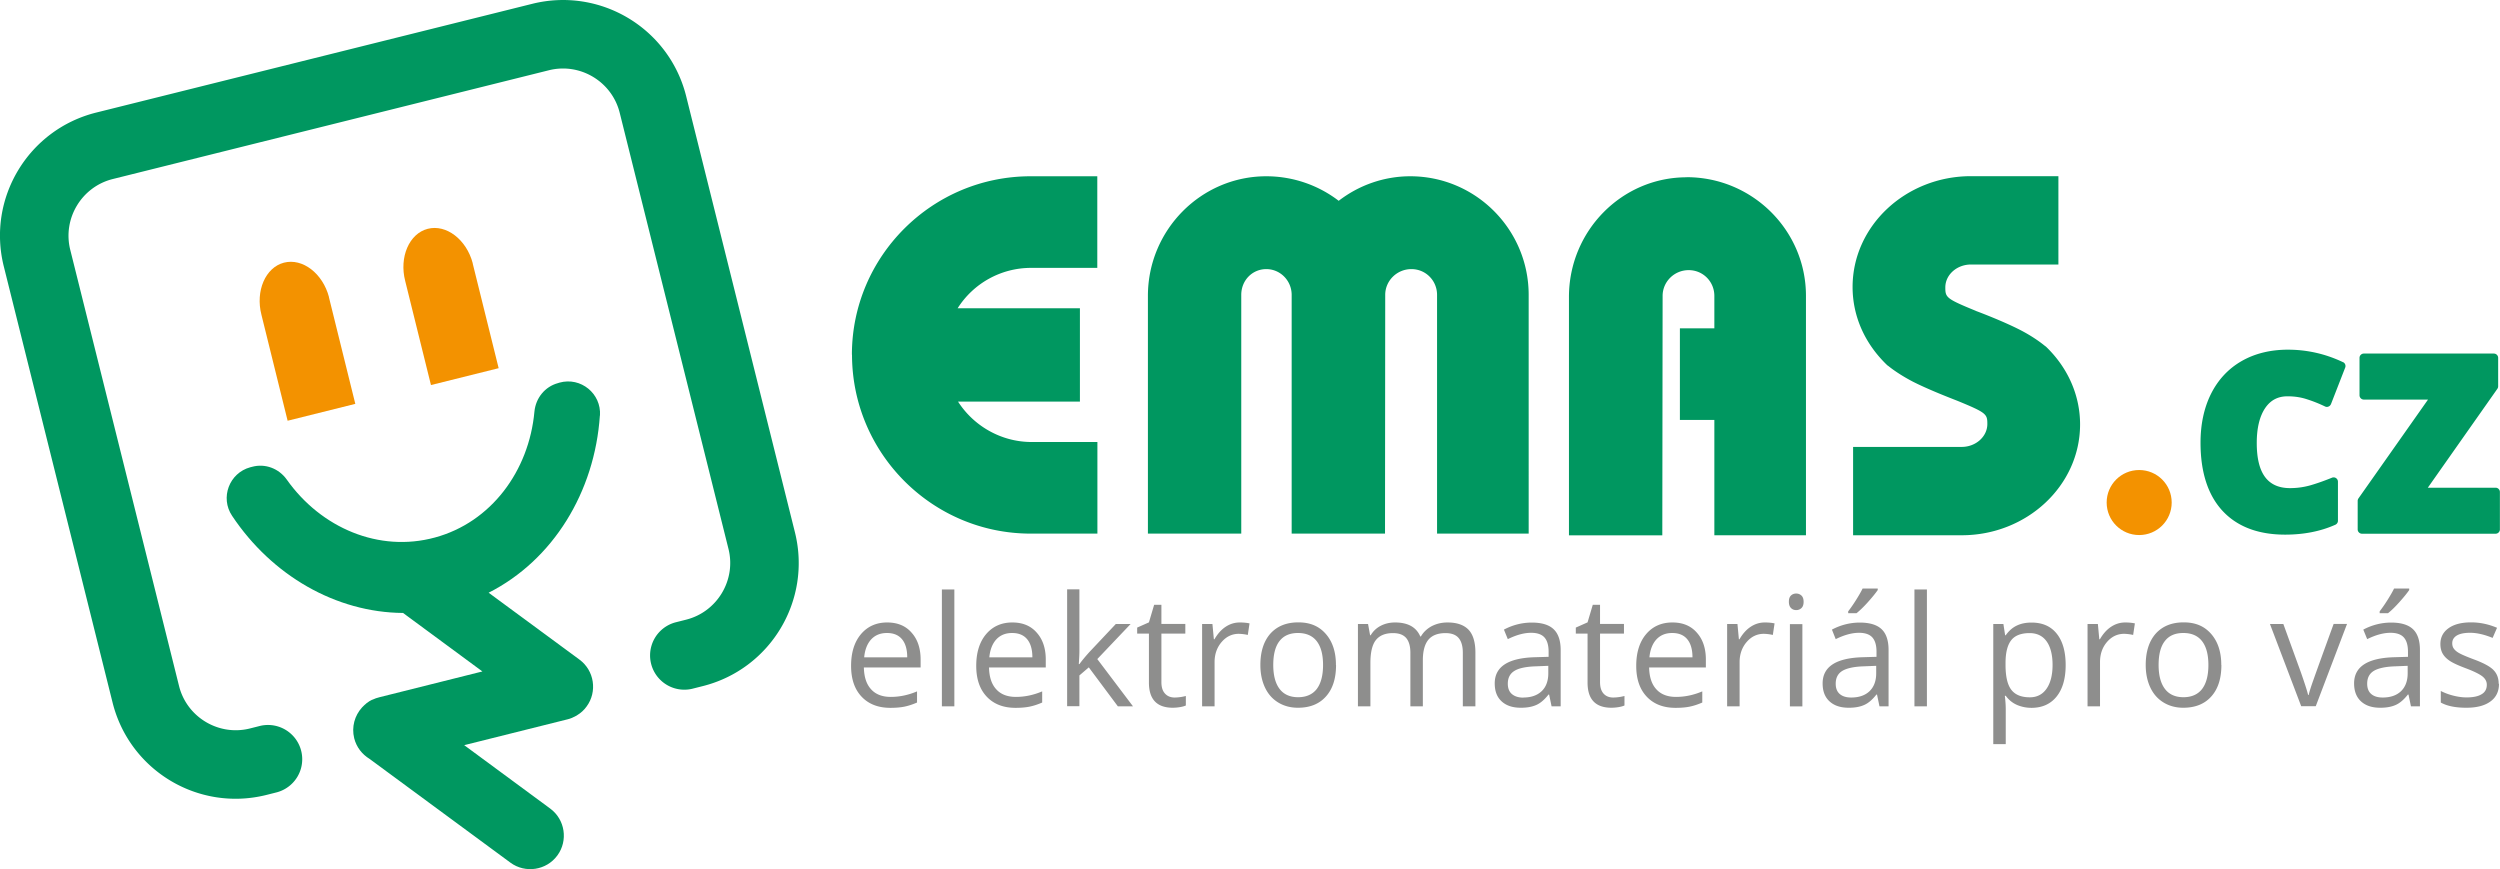
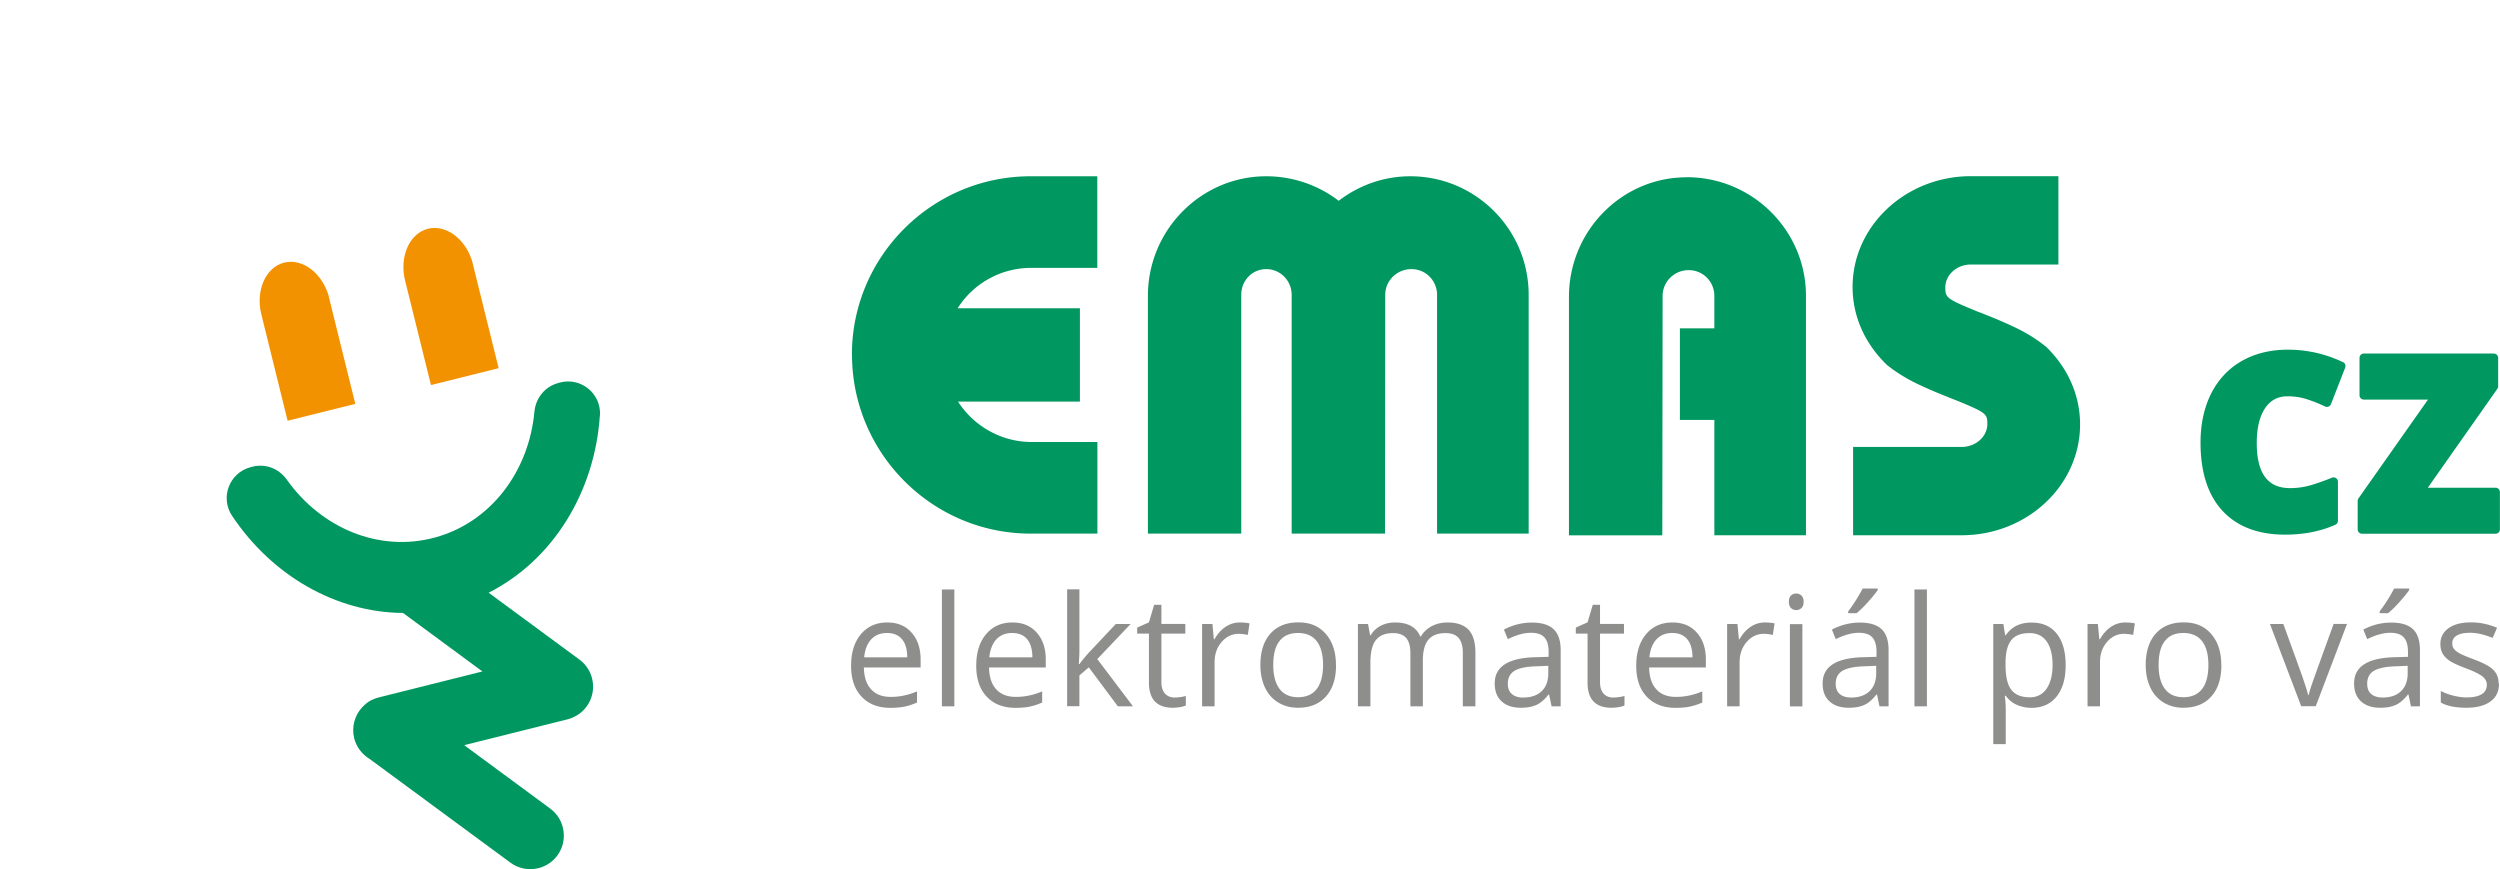
<svg xmlns="http://www.w3.org/2000/svg" viewBox="0 0 244.51 84.99">
  <defs>
    <style>.uuid-5579790a-be4c-44cf-a7e0-4a581d48cbbe{fill:#f39200;fill-rule:evenodd}.uuid-6f30f31f-c51b-4252-b10e-a694e9ff07f8{fill-rule:evenodd}.uuid-6f30f31f-c51b-4252-b10e-a694e9ff07f8,.uuid-c5655cdf-df5c-43cf-952c-1642f93f0184{fill:#009760}.uuid-aa21815b-aa90-4af3-81fd-b94b520b7b94{fill:#8e8e8d}</style>
  </defs>
  <g id="uuid-03617c63-8cd9-4478-a55e-59a329a341c6">
    <path d="M137.93 17.24c-2.53 0-4.99.85-7 2.4-2.02-1.55-4.51-2.4-7.08-2.4-6.38 0-11.58 5.25-11.58 11.7v23.25h9.13V28.84c0-1.42 1.08-2.52 2.45-2.52s2.48 1.13 2.48 2.52v23.35h9.13l.02-23.35c0-1.39 1.15-2.52 2.56-2.52s2.51 1.13 2.51 2.52v23.35h8.96V28.84c0-6.4-5.19-11.6-11.58-11.6M83.33 34.68c0 9.65 7.84 17.51 17.48 17.51h6.52v-8.96h-6.44c-2.91 0-5.63-1.52-7.19-3.95h11.92v-9.13H93.66a8.492 8.492 0 0 1 7.17-3.95h6.49v-8.96h-6.52c-9.64 0-17.48 7.83-17.48 17.45M200.11 33.91l-.16-.12c-.38-.31-1.2-.92-2.41-1.54-1.55-.79-3.67-1.61-4.24-1.82l-.11-.05c-2.85-1.17-2.93-1.29-2.93-2.27 0-1.24 1.13-2.24 2.51-2.24h8.55v-8.64h-8.55c-6.38 0-11.58 4.86-11.58 10.84 0 2.84 1.18 5.54 3.4 7.66l.09.06c.38.31 1.2.91 2.41 1.54 1.42.72 3.32 1.47 4.35 1.87 2.85 1.17 2.93 1.3 2.93 2.27 0 1.23-1.13 2.24-2.51 2.24h-10.62v8.64h10.62c6.38 0 11.58-4.86 11.58-10.84 0-2.83-1.18-5.53-3.33-7.6M164.96 17.34c-6.35 0-11.51 5.25-11.51 11.7v23.32h9.13l.03-23.42c0-1.39 1.14-2.52 2.55-2.52s2.51 1.13 2.51 2.52v3.17h-3.37v8.96h3.37v11.28h8.96V28.93c0-6.4-5.24-11.6-11.67-11.6" class="uuid-c5655cdf-df5c-43cf-952c-1642f93f0184" />
    <path d="M87.09 69.23c-1.19 0-2.13-.36-2.82-1.09-.69-.73-1.03-1.73-1.03-3.02s.32-2.33.96-3.09c.64-.76 1.5-1.15 2.57-1.15 1.01 0 1.81.33 2.39 1 .59.66.88 1.54.88 2.63v.77h-5.55c.02.95.26 1.66.72 2.15.45.49 1.09.73 1.91.73.87 0 1.72-.18 2.57-.54v1.09c-.43.19-.84.32-1.22.4-.39.08-.85.12-1.39.12m-.33-7.32c-.65 0-1.16.21-1.55.63-.38.42-.61 1-.68 1.75h4.21c0-.77-.17-1.36-.51-1.77-.34-.41-.83-.61-1.47-.61M92.12 57.65h1.22v11.43h-1.22zM99.33 69.23c-1.19 0-2.13-.36-2.82-1.09-.69-.73-1.03-1.73-1.03-3.02s.32-2.33.96-3.09c.64-.76 1.5-1.15 2.57-1.15 1.01 0 1.81.33 2.39 1 .59.66.88 1.54.88 2.63v.77h-5.55c.02.95.26 1.66.72 2.15.45.49 1.09.73 1.91.73.87 0 1.72-.18 2.57-.54v1.09c-.43.19-.84.32-1.22.4-.39.08-.85.12-1.39.12m-.33-7.32c-.65 0-1.16.21-1.55.63-.38.42-.61 1-.68 1.75h4.21c0-.77-.17-1.36-.51-1.77-.34-.41-.83-.61-1.47-.61M105.57 64.96c.21-.3.53-.69.96-1.17l2.6-2.76h1.45l-3.26 3.43 3.49 4.62h-1.48l-2.84-3.81-.92.79v3.01h-1.2V57.64h1.2v6.06c0 .27-.02.69-.06 1.25h.06ZM114.87 68.22c.22 0 .42-.02.63-.05.2-.03.36-.07.48-.1V69c-.13.06-.33.12-.58.16a4.6 4.6 0 0 1-.69.06c-1.56 0-2.34-.82-2.34-2.46v-4.79h-1.15v-.59l1.15-.51.51-1.72h.71v1.87h2.34v.95h-2.34v4.74c0 .49.11.86.35 1.12.23.26.55.39.95.39M121.25 60.88c.36 0 .68.03.96.09l-.17 1.13a4.39 4.39 0 0 0-.88-.11c-.65 0-1.21.26-1.67.79-.46.53-.7 1.19-.7 1.98v4.32h-1.22v-8.05h1.01l.14 1.49h.06c.3-.52.66-.93 1.08-1.21.42-.28.88-.43 1.39-.43M130.67 65.05c0 1.31-.33 2.34-.99 3.07-.66.74-1.57 1.1-2.74 1.1-.72 0-1.36-.17-1.92-.51-.56-.34-.99-.82-1.29-1.45-.3-.63-.46-1.37-.46-2.22 0-1.31.33-2.33.98-3.07.66-.73 1.57-1.1 2.73-1.1s2.02.37 2.68 1.12c.66.75 1 1.76 1 3.04m-6.13 0c0 1.03.21 1.81.62 2.35.41.54 1.02.81 1.81.81s1.41-.27 1.82-.8c.41-.54.62-1.32.62-2.35s-.21-1.8-.62-2.33c-.41-.53-1.03-.8-1.83-.8s-1.4.26-1.81.79c-.41.52-.61 1.31-.61 2.34M143.07 69.08v-5.24c0-.64-.14-1.12-.41-1.44-.27-.32-.7-.48-1.28-.48-.76 0-1.32.22-1.68.65-.36.44-.54 1.11-.54 2.01v4.5h-1.22v-5.24c0-.64-.14-1.12-.41-1.44-.28-.32-.7-.48-1.29-.48-.76 0-1.32.23-1.68.69-.36.46-.53 1.21-.53 2.25v4.22h-1.22v-8.05h.99l.2 1.1h.06c.23-.39.55-.7.97-.92.42-.22.89-.33 1.41-.33 1.26 0 2.08.46 2.47 1.37h.06c.24-.42.59-.75 1.04-1 .46-.24.97-.37 1.56-.37.91 0 1.59.23 2.05.7.45.47.68 1.22.68 2.25v5.25h-1.22ZM151.75 69.08l-.24-1.15h-.06c-.4.51-.8.85-1.2 1.02-.4.18-.9.27-1.5.27-.8 0-1.42-.2-1.88-.62s-.68-1-.68-1.76c0-1.63 1.3-2.48 3.9-2.56l1.37-.04v-.5c0-.63-.14-1.1-.41-1.4-.27-.3-.71-.45-1.3-.45-.67 0-1.43.2-2.28.62l-.38-.93a5.759 5.759 0 0 1 2.72-.69c.96 0 1.67.21 2.13.64.46.43.7 1.11.7 2.05v5.5h-.9Zm-2.76-.86c.76 0 1.36-.21 1.79-.62s.65-1 .65-1.75v-.73l-1.22.05c-.97.03-1.67.18-2.1.45-.43.27-.64.68-.64 1.25 0 .44.13.78.4 1.01.27.23.64.35 1.12.35M157.77 68.22c.22 0 .42-.02.63-.05.2-.03.36-.07.48-.1V69c-.13.06-.33.12-.58.16a4.6 4.6 0 0 1-.69.06c-1.56 0-2.34-.82-2.34-2.46v-4.79h-1.15v-.59l1.15-.51.51-1.72h.71v1.87h2.34v.95h-2.34v4.74c0 .49.11.86.34 1.12.23.26.55.39.95.39M163.88 69.23c-1.19 0-2.13-.36-2.82-1.09-.69-.73-1.03-1.73-1.03-3.02s.32-2.33.96-3.09c.64-.76 1.5-1.15 2.58-1.15 1.01 0 1.81.33 2.39 1 .59.66.88 1.54.88 2.63v.77h-5.55c.02.95.26 1.66.72 2.15.45.49 1.09.73 1.91.73.87 0 1.72-.18 2.57-.54v1.09c-.43.19-.84.32-1.22.4-.38.08-.85.12-1.39.12m-.33-7.32c-.65 0-1.16.21-1.55.63-.38.42-.61 1-.68 1.75h4.21c0-.77-.17-1.36-.51-1.77-.34-.41-.83-.61-1.47-.61M172.6 60.88c.36 0 .68.03.96.09l-.17 1.13a4.39 4.39 0 0 0-.88-.11c-.65 0-1.21.26-1.67.79-.46.53-.7 1.19-.7 1.98v4.32h-1.22v-8.05h1.01l.14 1.49h.06c.3-.52.66-.93 1.08-1.21.42-.28.88-.43 1.39-.43M174.96 58.85c0-.28.07-.48.21-.61.14-.13.31-.19.51-.19s.37.07.51.2.21.34.21.61-.07.48-.21.61c-.14.13-.31.2-.51.2-.21 0-.38-.07-.51-.2-.14-.14-.21-.34-.21-.61m1.32 10.23h-1.22v-8.05h1.22v8.05ZM183.82 69.08l-.24-1.15h-.06c-.4.51-.8.85-1.2 1.02-.4.18-.9.27-1.5.27-.8 0-1.42-.2-1.88-.62s-.68-1-.68-1.76c0-1.63 1.3-2.48 3.9-2.56l1.37-.04v-.5c0-.63-.14-1.1-.41-1.4-.27-.3-.71-.45-1.3-.45-.67 0-1.43.2-2.28.62l-.37-.93a5.759 5.759 0 0 1 2.72-.69c.96 0 1.67.21 2.13.64.46.43.69 1.11.69 2.05v5.5h-.9Zm-2.76-.86c.76 0 1.36-.21 1.79-.62.43-.42.65-1 .65-1.75v-.73l-1.22.05c-.97.03-1.67.19-2.1.45-.43.27-.64.68-.64 1.25 0 .44.13.78.4 1.01.27.23.64.34 1.12.34m-.29-8.44c.23-.3.49-.67.76-1.1.27-.43.49-.81.64-1.12h1.48v.15c-.22.32-.54.71-.96 1.18-.42.47-.8.83-1.11 1.08h-.82v-.18ZM187.24 57.65h1.22v11.43h-1.22zM198.7 69.23c-.52 0-1-.1-1.44-.29-.43-.19-.8-.49-1.09-.89h-.09c.06.47.09.92.09 1.34v3.39h-1.22V61.03h.99l.17 1.1h.06c.31-.44.68-.76 1.09-.95.42-.2.89-.29 1.43-.29 1.07 0 1.89.36 2.47 1.09.58.73.87 1.75.87 3.07s-.3 2.35-.89 3.08c-.59.73-1.41 1.1-2.46 1.1m-.18-7.31c-.82 0-1.42.23-1.78.68-.37.46-.56 1.18-.57 2.17v.27c0 1.13.19 1.94.57 2.43.38.49.98.73 1.81.73.69 0 1.24-.28 1.63-.84.39-.56.59-1.34.59-2.33s-.2-1.77-.59-2.31c-.39-.54-.95-.8-1.66-.8M207.84 60.88c.36 0 .68.03.96.09l-.17 1.13a4.39 4.39 0 0 0-.88-.11c-.65 0-1.21.26-1.67.79-.46.53-.69 1.19-.69 1.98v4.32h-1.22v-8.05h1.01l.14 1.49h.06c.3-.52.66-.93 1.08-1.21.42-.28.88-.43 1.39-.43M217.26 65.05c0 1.31-.33 2.34-.99 3.07-.66.74-1.58 1.1-2.74 1.1-.72 0-1.36-.17-1.92-.51-.56-.34-.99-.82-1.29-1.45-.3-.63-.46-1.37-.46-2.22 0-1.31.33-2.33.98-3.07.66-.73 1.57-1.1 2.73-1.1s2.02.37 2.68 1.12c.66.75 1 1.76 1 3.04m-6.13 0c0 1.03.21 1.81.62 2.35.41.54 1.02.81 1.81.81s1.41-.27 1.82-.8c.41-.54.62-1.32.62-2.35s-.21-1.8-.62-2.33-1.02-.8-1.83-.8-1.4.26-1.81.79c-.41.52-.61 1.31-.61 2.34M225.07 69.08l-3.06-8.05h1.31l1.73 4.77c.39 1.12.62 1.84.69 2.17h.06c.05-.26.22-.8.51-1.61.29-.82.93-2.59 1.93-5.34h1.31l-3.06 8.05h-1.42ZM235.8 69.08l-.24-1.15h-.06c-.4.51-.8.85-1.2 1.02-.4.18-.9.27-1.5.27-.8 0-1.42-.2-1.88-.62-.45-.41-.68-1-.68-1.76 0-1.63 1.3-2.48 3.9-2.56l1.37-.04v-.5c0-.63-.14-1.1-.41-1.4-.27-.3-.71-.45-1.3-.45-.67 0-1.43.2-2.28.62l-.38-.93a5.759 5.759 0 0 1 2.72-.69c.96 0 1.67.21 2.13.64s.69 1.11.69 2.05v5.5h-.9Zm-2.76-.86c.76 0 1.36-.21 1.79-.62.43-.42.65-1 .65-1.75v-.73l-1.22.05c-.97.03-1.67.19-2.1.45-.43.27-.64.68-.64 1.25 0 .44.13.78.4 1.01.27.23.64.34 1.12.34m-.29-8.44c.23-.3.49-.67.76-1.1.27-.43.49-.81.64-1.12h1.48v.15c-.22.32-.54.71-.96 1.18-.42.47-.79.83-1.11 1.08h-.82v-.18ZM244.41 66.88c0 .75-.28 1.33-.84 1.73-.56.41-1.34.61-2.35.61-1.07 0-1.9-.17-2.5-.51v-1.13c.39.2.8.35 1.24.46.44.11.87.17 1.28.17.64 0 1.13-.1 1.47-.31.34-.2.51-.51.51-.93 0-.31-.14-.58-.41-.8-.27-.22-.8-.49-1.59-.79-.75-.28-1.28-.52-1.6-.73-.32-.21-.55-.44-.71-.71-.15-.26-.23-.58-.23-.95 0-.66.27-1.17.8-1.55.53-.38 1.27-.57 2.2-.57.87 0 1.71.18 2.54.53l-.43.99c-.81-.33-1.54-.5-2.2-.5-.58 0-1.01.09-1.31.27-.29.18-.44.43-.44.75 0 .22.05.4.17.55.11.15.29.3.53.43.25.14.72.34 1.41.6.95.35 1.6.7 1.93 1.05.34.35.5.8.5 1.33" class="uuid-aa21815b-aa90-4af3-81fd-b94b520b7b94" />
-     <path d="M212.4 49.15c0 1.76-1.42 3.18-3.18 3.18s-3.18-1.42-3.18-3.18 1.42-3.18 3.18-3.18 3.18 1.42 3.18 3.18" style="fill:#f39200" />
    <path d="M229.15 35.42c-1.7-.81-3.51-1.22-5.38-1.22-1.73 0-3.25.38-4.54 1.12-1.3.75-2.3 1.83-2.99 3.21-.68 1.37-1.02 2.97-1.02 4.77 0 2.87.72 5.11 2.14 6.65 1.43 1.55 3.49 2.34 6.13 2.34 1.82 0 3.47-.32 4.92-.97.15-.07.25-.22.25-.38v-3.83a.42.42 0 0 0-.19-.35.417.417 0 0 0-.39-.04c-.69.28-1.38.53-2.06.73-.65.19-1.34.29-2.04.29-2.2 0-3.26-1.45-3.26-4.42 0-1.46.28-2.61.83-3.42.53-.77 1.24-1.14 2.18-1.14.66 0 1.29.09 1.87.28.6.19 1.21.43 1.81.72.11.05.23.05.33 0 .11-.04.19-.13.24-.24l1.39-3.57c.08-.2-.01-.44-.21-.53M244.09 47.7h-6.64l6.8-9.67c.05-.07.08-.16.08-.24V35c0-.23-.19-.42-.42-.42h-12.72c-.23 0-.42.19-.42.42v3.66c0 .23.19.42.42.42h6.28l-6.8 9.66c-.05.07-.08.16-.08.24v2.8c0 .23.19.42.42.42h13.07c.23 0 .42-.19.42-.42v-3.66c0-.23-.19-.42-.42-.42" class="uuid-c5655cdf-df5c-43cf-952c-1642f93f0184" />
    <path d="M32.18 29.07c-.61-2.33-2.59-3.85-4.41-3.38-1.81.47-2.8 2.77-2.2 5.1l2.56 10.36 6.62-1.65-2.58-10.43ZM46.24 25.76c-.61-2.33-2.59-3.85-4.41-3.38-1.81.47-2.8 2.77-2.2 5.1l2.52 10.18 6.62-1.65-2.54-10.25Z" class="uuid-5579790a-be4c-44cf-a7e0-4a581d48cbbe" />
-     <path d="M52.07.37 9.41 11.01C2.76 12.67-1.29 19.4.37 26.05l10.64 42.66c1.66 6.65 8.39 10.7 15.04 9.04l1.03-.26a3.35 3.35 0 0 0-1.62-6.5l-1.03.26c-3.05.76-6.16-1.11-6.92-4.16L6.87 24.43c-.76-3.05 1.11-6.16 4.16-6.92L53.69 6.87c3.05-.76 6.16 1.11 6.92 4.16l10.64 42.66c.76 3.05-1.11 6.16-4.16 6.92l-1.03.26a3.35 3.35 0 0 0 1.62 6.5l1.03-.26c6.65-1.66 10.69-8.39 9.04-15.04L67.11 9.41C65.45 2.76 58.72-1.28 52.07.37" class="uuid-6f30f31f-c51b-4252-b10e-a694e9ff07f8" />
    <path d="M58.68 40.64c.14-2.15-1.88-3.79-3.95-3.22l-.16.05c-1.28.35-2.17 1.46-2.3 2.78-.53 5.82-4.24 10.83-9.73 12.32-5.47 1.49-11.14-.93-14.49-5.66-.77-1.09-2.12-1.61-3.41-1.25l-.16.04c-2.06.56-2.97 2.98-1.78 4.75 3.89 5.84 10.15 9.45 16.72 9.5l7.76 5.72-10.06 2.52c-.25.06-.48.14-.71.25h-.02c-.09.04-.17.09-.26.14-.02.01-.05.03-.07.05-.06.04-.13.08-.19.13-.04.03-.07.06-.1.09-.05.04-.09.07-.14.12-.06.05-.11.11-.17.17l-.05.05c-.72.79-1.04 1.9-.77 3.01.22.88.78 1.58 1.5 2.02l13.78 10.15c1.45 1.07 3.52.76 4.59-.7 1.07-1.45.76-3.52-.7-4.59l-8.41-6.2 10.12-2.53c.29-.07.56-.19.81-.33.03-.02.06-.03.09-.05.01 0 .03-.02.04-.03.35-.21.66-.49.91-.84 1.07-1.45.76-3.52-.7-4.59l-8.88-6.54c6.3-3.19 10.38-9.85 10.88-17.34" class="uuid-6f30f31f-c51b-4252-b10e-a694e9ff07f8" />
  </g>
</svg>